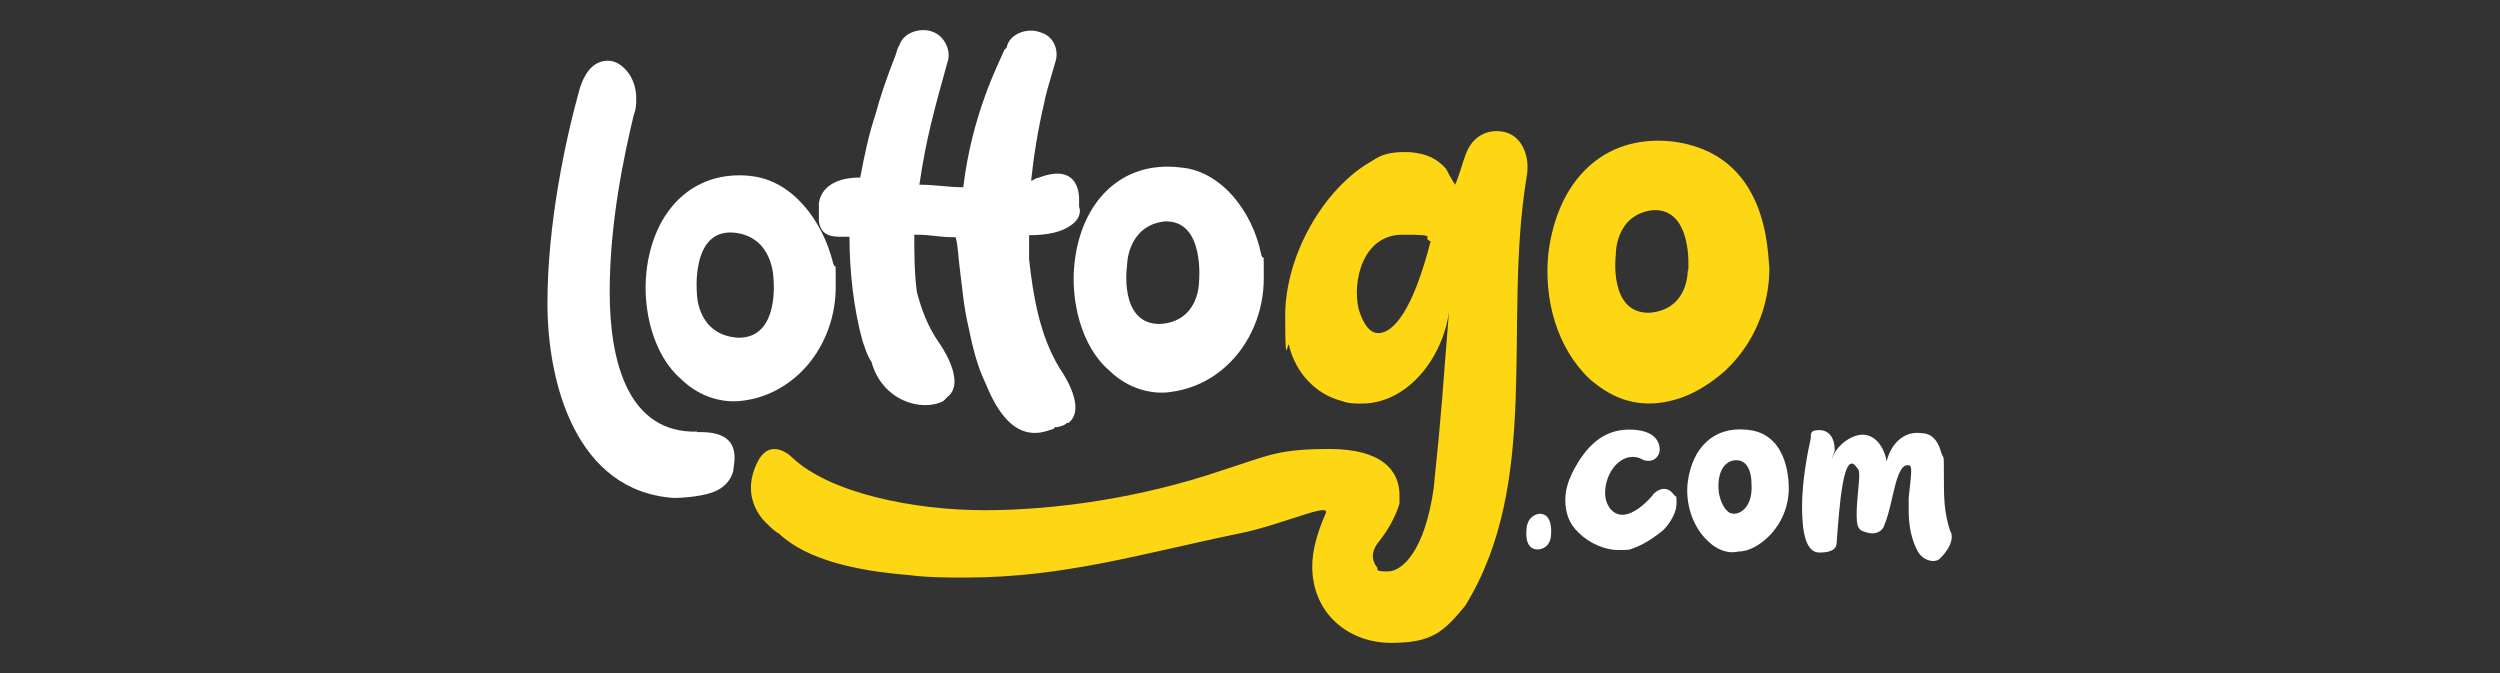
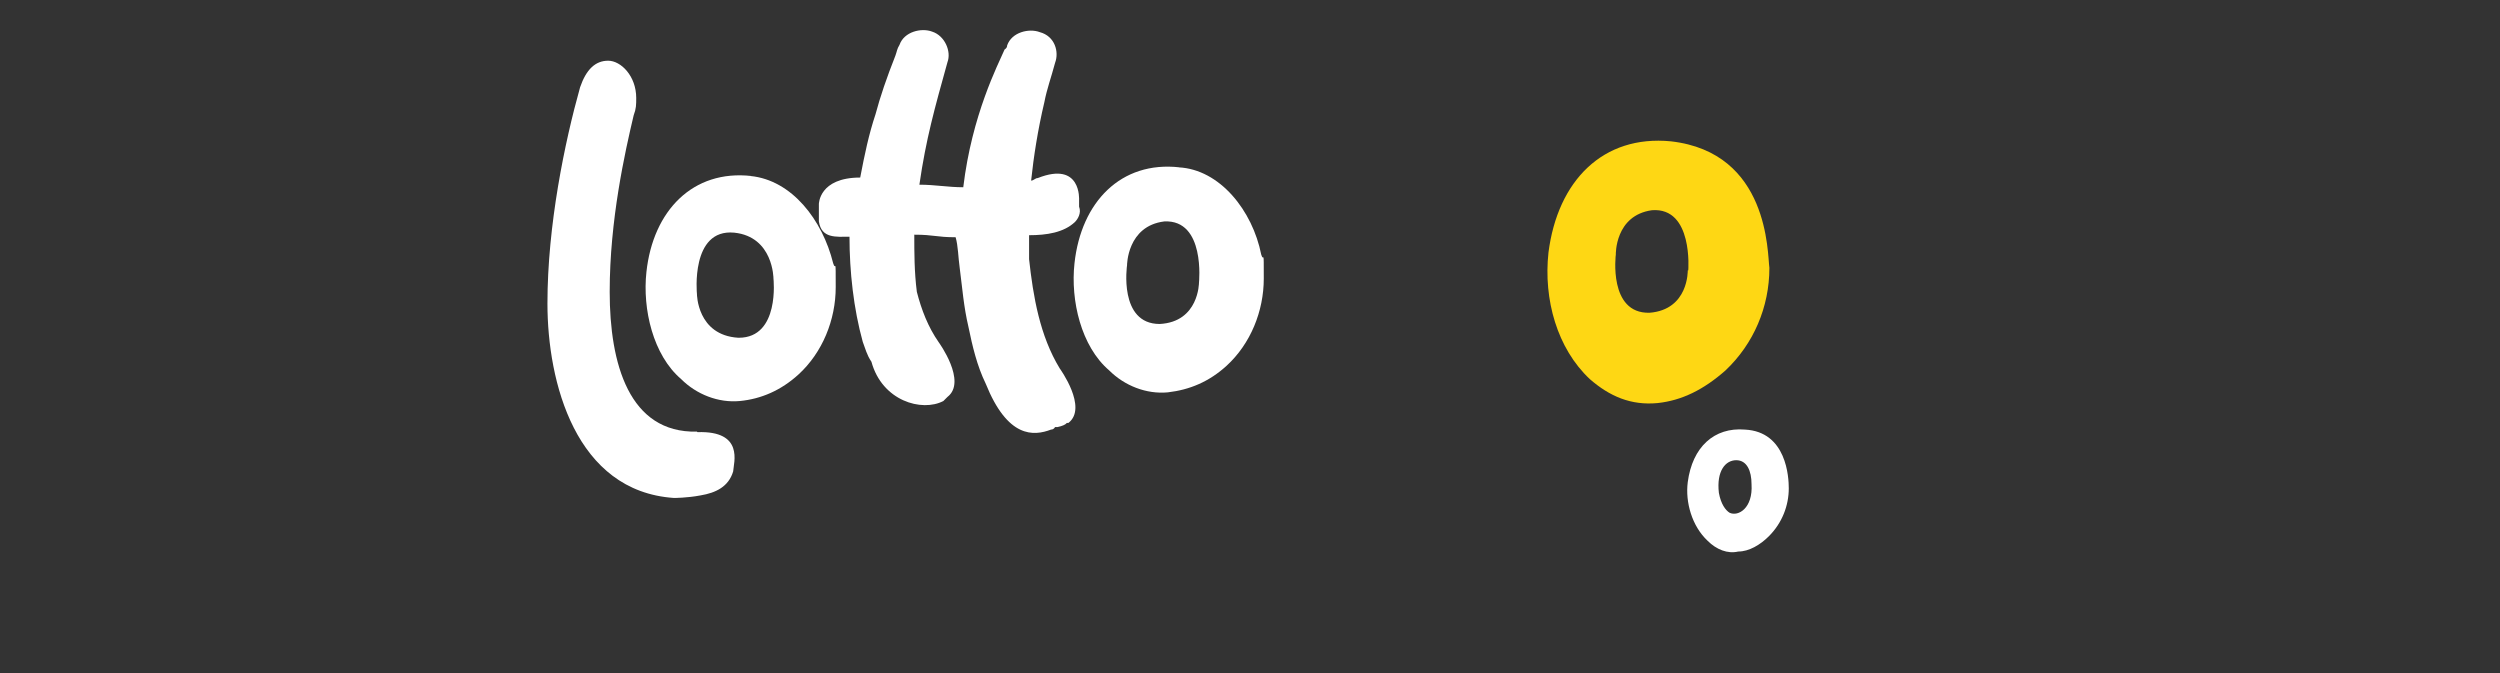
<svg xmlns="http://www.w3.org/2000/svg" id="Layer_1" viewBox="0 0 490 132">
  <rect x="0" y="0" width="490" height="132" fill="#333333" stroke="none" />
  <g id="Layer_1-2">
-     <path d="m295,25.9c-3.4-.8-6.4.8-7.7,4.3-.8,2.1-1.3,4.3-2.1,6-.5-.8-1.3-2.1-1.7-3-2.1-2.6-5.2-3.4-8.1-3.4s-4.7.5-6.4,1.7c-9.4,5.2-17.1,18.4-17.1,30.4s.5,3.9.8,6c1.3,5.2,5.2,9.4,10.3,10.7,1.3.5,2.6.5,3.9.5,9,0,15.9-9,17.1-18-1.3,15.9-1.3,18.4-3,34.6-1.7,12-6,16.3-9,16.3s-1.7-.5-2.1-.8c-2.1-2.6.5-5.2.5-5.2h0c1.3-1.7,3-4.3,3.9-7.3v-1.7c0-4.7-3.4-9-13.7-9s-12,1.3-21.4,4.3c-15.4,5.2-32.1,7.7-46.2,7.7s-30.4-3.4-37.7-10.3c-1.3-1.3-4.7-3.4-6.8.8-3.9,7.7,2.1,12.4,2.1,12.4h0c.5.5,1.3,1.3,2.1,1.7,5.5,5.2,15.4,7.3,25.3,8.1,3.9.5,7.7.5,11.2.5,19.3,0,34.6-4.7,53.5-8.6,8.6-1.7,18.4-6.4,17.1-3.9-1.7,3.9-2.6,7.3-2.6,10.3,0,9.4,7.3,15,15.4,15s10.3-2.1,14.6-7.3c15-24.4,7.3-55.2,12-83.9.8-4.1-.9-7.9-3.9-8.8Zm-24.8,39.4c-1.7,0-3-1.7-3.9-4.7-1.3-5.5.8-14.6,8.6-14.6s3.4.5,5.5,1.3c-3.4,13.3-7.2,18-10.3,18Z" style="fill:#fed714; stroke-width:0px;" />
    <path d="m327.5,27.7c-13.3-1.3-22.2,7.7-24,21.8-1,9.2,1.7,18.8,8.1,24.8,3.9,3.4,8.1,5.2,13.3,4.7,4.7-.5,9-2.6,13.3-6.4,5.5-5.2,8.6-12.4,8.6-20.1-.4-2.8,0-22.6-19.3-24.8Zm3.3,25.3s.2,7.7-7.5,8.3c-8.1.2-6.6-11.4-6.6-11.4,0,0-.2-7.7,7.1-8.7,8.1-.6,7.1,11.8,7.1,11.8Z" style="fill:#fed714; stroke-width:0px;" />
    <path d="m209.4,82.9c3.9-3-1.7-10.7-1.7-10.7-3.9-6.4-5.2-14.1-6-21.4v-4.7c3.4,0,6.8-.5,9-2.6.5-.5,1.3-1.7.8-3v-1.3s.5-7.7-8.1-4.3c-.5,0-.8.5-1.3.5.5-4.7,1.3-9.9,2.6-15.4.5-2.6,1.3-4.7,2.1-7.7.8-2.1,0-5.2-3-6-2.1-.8-5.5,0-6.4,2.6q0,.5-.5.8h0c-1.3,3-6.4,12.8-8.1,27-3,0-5.5-.5-8.6-.5,1.3-9,3-15,5.5-24,.8-2.1-.5-5.2-3-6-2.1-.8-5.5,0-6.4,2.6-.5.8-.5,1.3-.8,2.1h0c-1.7,4.3-3,8.1-3.9,11.5-1.3,3.9-2.1,7.7-3,12.4-8.1,0-8.1,5.2-8.1,5.2v3.4c.5,3.4,3.4,3,6,3,0,6.8.8,14.1,2.6,20.6.5,1.3.8,2.6,1.7,3.9h0c2.1,7.7,9.9,9.9,14.1,7.7l.8-.8c3.9-3-1.7-10.7-1.7-10.7h0c-2.1-3-3.4-6.4-4.3-9.9-.5-3.9-.5-7.7-.5-11.2,3.9,0,4.3.5,8.1.5.5,1.7.5,3.9.8,6,.5,3.9.8,7.7,1.7,11.5.8,3.9,1.7,7.7,3.4,11.2h0c4.3,10.7,9.4,10.3,12.8,9q.5,0,.8-.5h.5q1.4-.3,1.8-.8h0Z" style="fill:#fff; stroke-width:0px;" />
    <path d="m147.3,34.5c-11.5-1.3-19.3,6.8-20.6,18.8-.8,7.3,1.3,16.3,6.8,21,3,3,7.3,4.7,11.5,4.3s8.1-2.1,11.5-5.2c4.7-4.3,7.3-10.7,7.3-17.1s0-3-.5-4.7c-2.1-8.5-8.1-16.3-16.2-17.1Zm-2.6,31.7c-8.1-.5-8.1-8.6-8.1-8.6,0,0-1.3-12.8,7.3-12,7.7.8,7.7,9,7.7,9,0,0,1.3,11.6-6.8,11.6Z" style="fill:#fff; stroke-width:0px;" />
    <path d="m136.6,84.6c-13.3.3-17.1-13.3-17.1-27.4s3-27.4,4.7-34.6c.5-1.3.5-2.1.5-3.4,0-4.3-3-7.3-5.5-7.3s-4.3,1.7-5.5,5.2c-3,10.7-6.4,27-6.4,42.4s5.5,36.8,24.8,38.1c0,0,2.6,0,5.2-.5,3-.5,5.5-1.7,6.4-4.7.1-1.7,2.2-8-7-7.7Z" style="fill:#fff; stroke-width:0px;" />
    <path d="m231.2,32.8c-11.5-1.3-19.3,6.8-20.6,18.8-.8,7.3,1.3,16.3,6.8,21,3,3,7.3,4.7,11.5,4.3,4.3-.5,8.1-2.1,11.5-5.2,4.7-4.3,7.3-10.7,7.3-17.1s0-3-.5-4.7c-1.7-8.6-8.1-16.7-16.2-17.1Zm3.8,22.6s0,7.7-7.7,8.1c-8.1,0-6.4-11.5-6.4-11.5,0,0,0-7.7,7.3-8.6,8.1-.4,6.8,12,6.8,12Z" style="fill:#fff; stroke-width:0px;" />
-     <path d="m382.3,104.3c-1.3-3.9-1.3-6.8-1.3-11.2s0-3-.5-4.3c-.5-2.1-1.7-3.9-3.9-3.9-3.4-.5-6,2.1-6.8,5.5-.8-3.9-3-5.2-4.7-5.2-2.6,0-5.5,2.6-6,4.7,0-.5.5-1.3.5-1.7,0-2.6-1.3-3.9-3-3.9s-1.7.5-1.7,1.7c-.5,2.1-1.7,8.1-1.7,13.3s.8,9,3.4,9,3.4-.8,3.4-2.1c.5-6.8,1.3-18.4,3.9-14.6.5.5.5.8.5,1.7,0,1.7-.5,4.7-.5,7.7s.8,3,2.1,3.4,3,0,3.4-1.7c1.7-3.9,2.1-12,4.7-11.5.8,0,.5,1.7,0,6.4v2.6c0,2.6.5,5.5,1.7,7.7.8,1.7,3,2.6,4.3,1.7,1.7-1.6,3-3.8,2.2-5.5Z" style="fill:#fff; stroke-width:0px;" />
    <path d="m342,84.2c-6-.5-10.3,3.4-11.2,10.3-.5,3.9.8,8.6,3.9,11.5,1.7,1.7,3.9,2.6,6,2.1,2.1,0,4.3-1.3,6-3,2.6-2.6,3.9-6,3.9-9.4,0-2.1-.4-11.1-8.6-11.5Zm-3,16.3c-.8-.5-1.7-1.7-2.1-3.9-.5-4.3,1.3-6.4,3.4-6.4s3,2.1,3,4.7c.3,4.7-2.6,6.4-4.3,5.6Z" style="fill:#fff; stroke-width:0px;" />
-     <path d="m324,97c-2.6,3-4.7,3.9-6,3.9-2.1,0-3.4-2.1-3.4-4.3,0-4.1,3.2-8.1,6.8-6.8h0c2.1,1.3,3.9,0,3.9-1.7s-1.2-3.9-6-3.9c-5.2,0-8.6,3.4-11.2,8.6-.8,1.7-1.3,3.4-1.3,5.2,0,2.6.8,4.7,2.6,6.4,2.1,2.1,5.2,3.4,7.7,3.4s2.1,0,3.4-.5c2.1-.8,3.9-2.1,5.5-3.4,1.3-1.3,2.6-3.4,2.6-5.2s0-1.2-.5-1.7c-1.4-2-3.2-1.1-4.2,0Z" style="fill:#fff; stroke-width:0px;" />
-     <path d="m304,104.9s0,2.6-2.6,2.8c-2.8,0-2.2-4-2.2-4,0,0,0-2.6,2.5-3,2.8-.1,2.3,4.1,2.3,4.1Z" style="fill:#fff; stroke-width:0px;" />
  </g>
</svg>